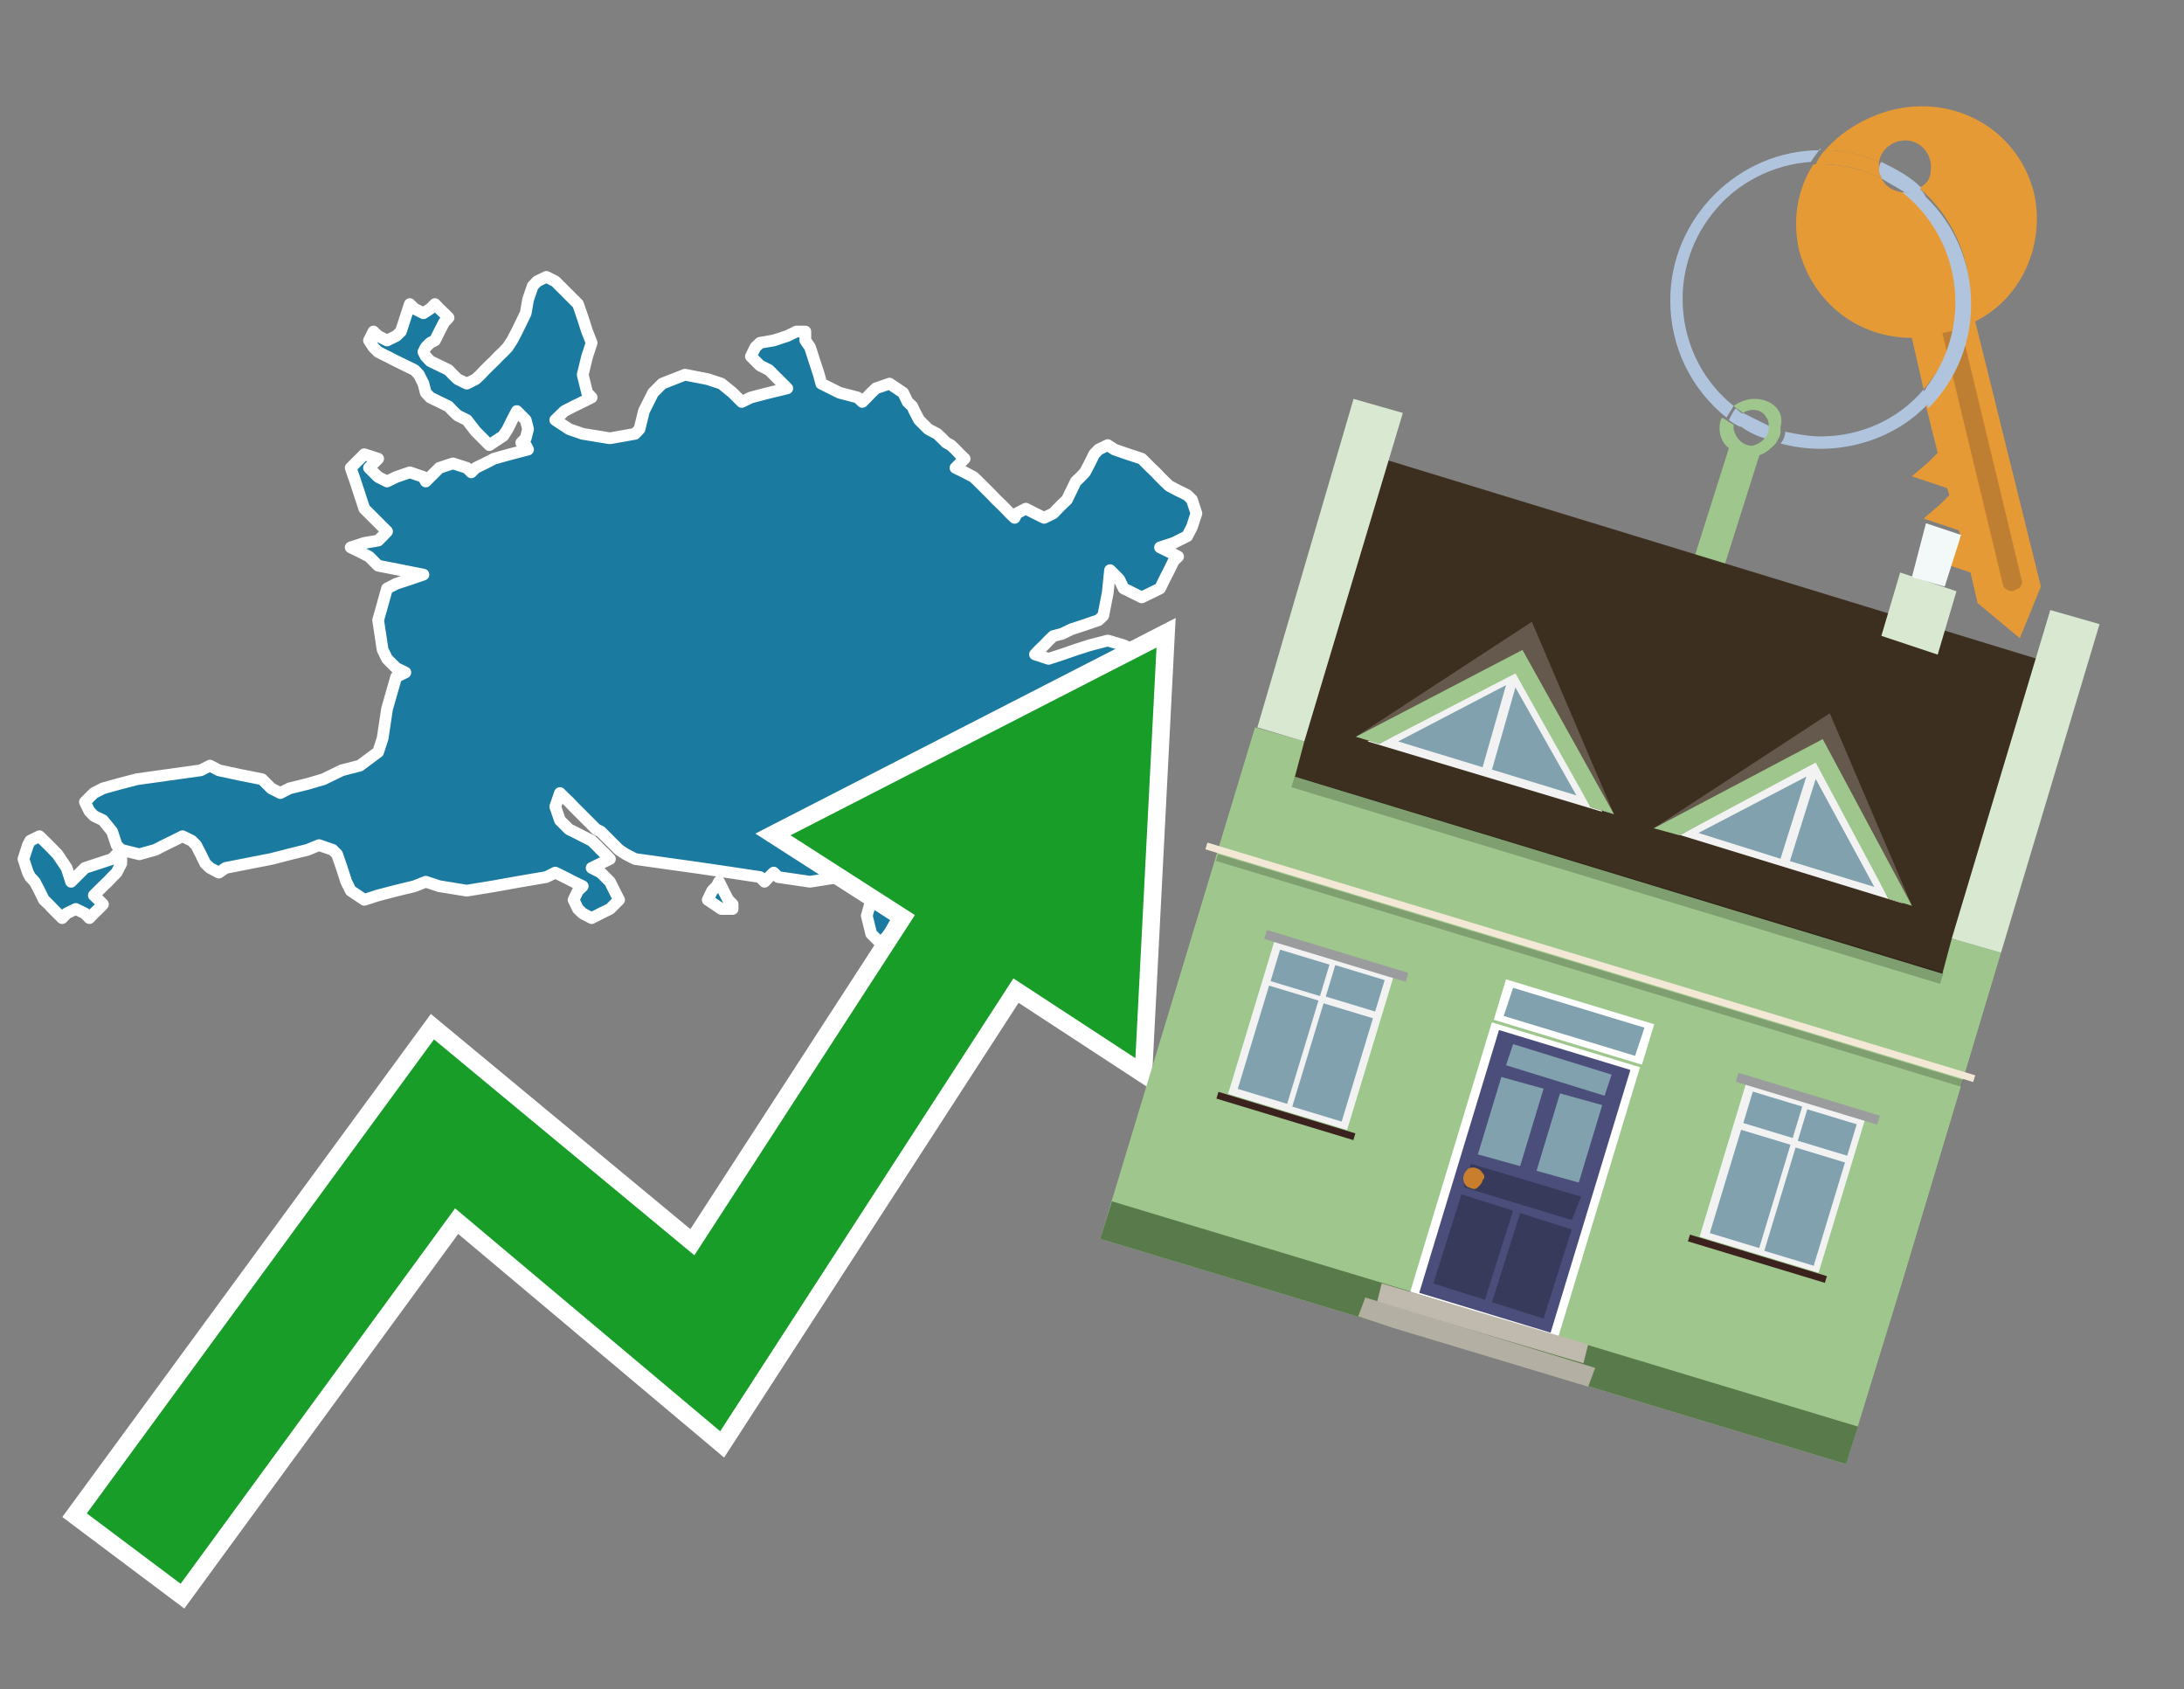
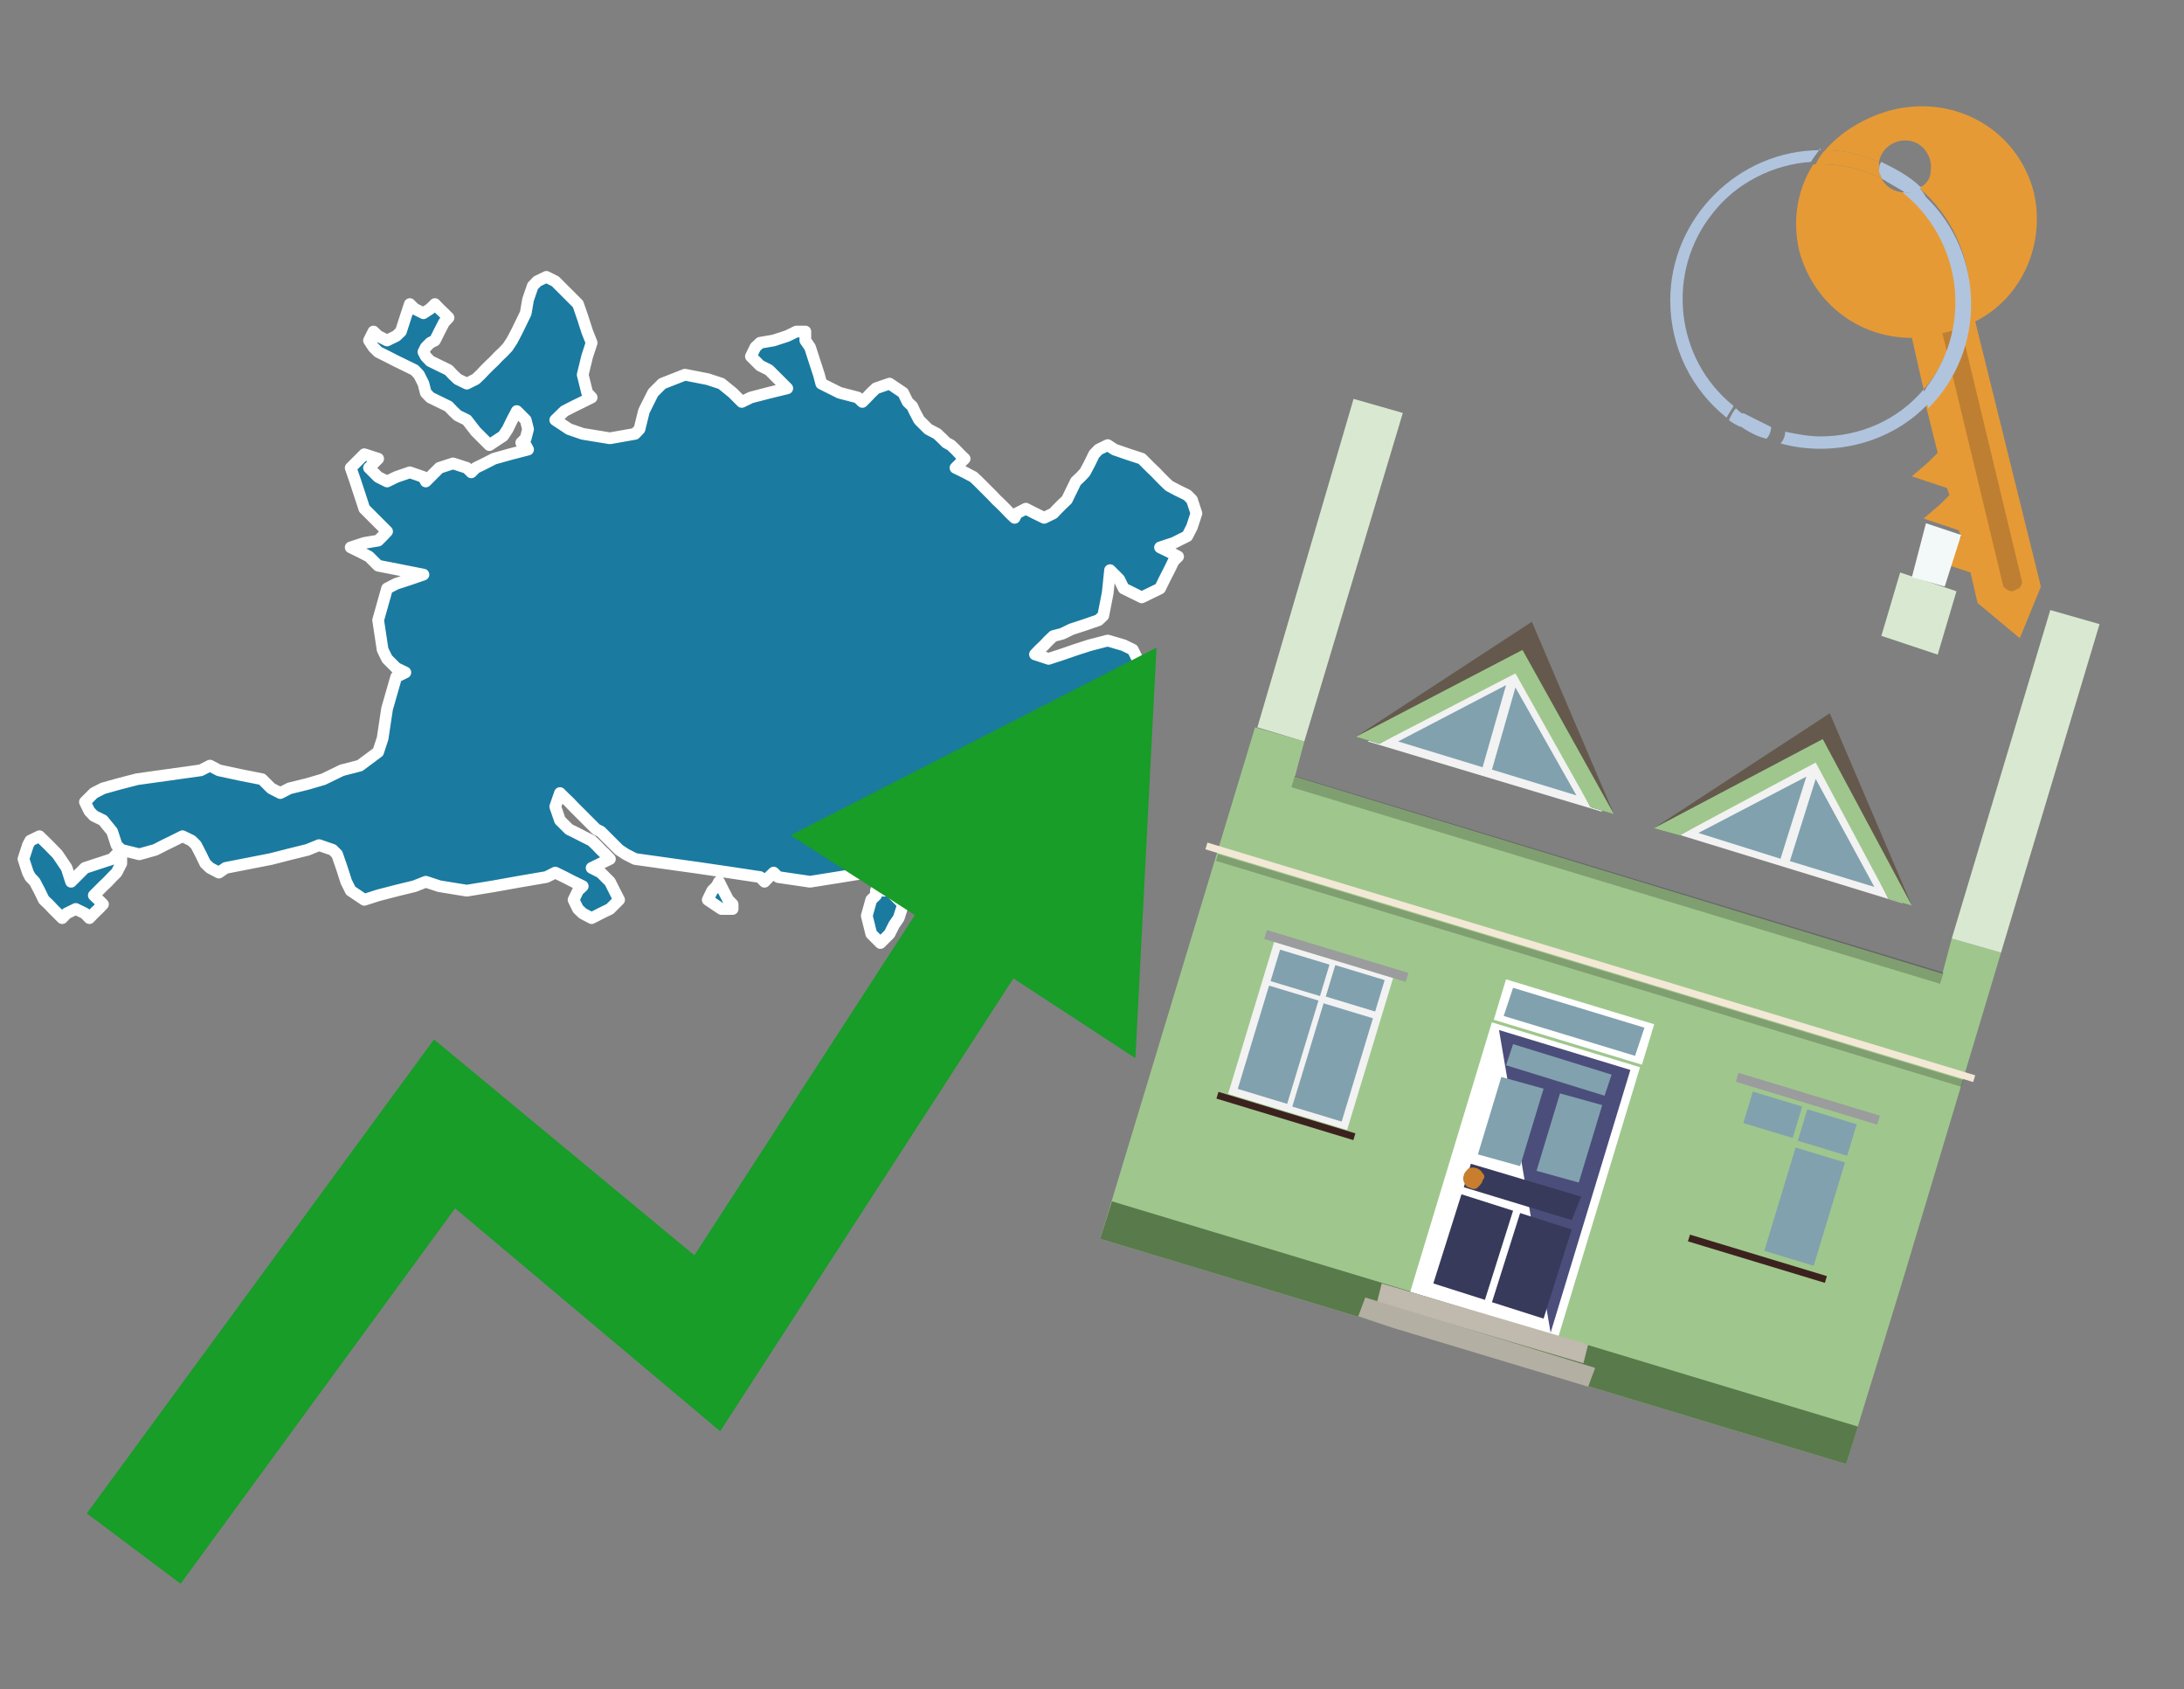
<svg xmlns="http://www.w3.org/2000/svg" version="1.1" id="Text" x="0px" y="0px" width="93.1px" height="72px" viewBox="0 0 93.1 72" style="enable-background:new 0 0 93.1 72;" xml:space="preserve">
  <rect x="0" y="0" width="93.1" height="72" fill="#808080" stroke="none" />
  <style type="text/css">
	.st0{fill:#1B7AA0;stroke:#FFFFFF;stroke-width:0.5;stroke-linejoin:round;}
	.st1{fill:none;stroke:#FFFFFF;stroke-width:1.5;stroke-miterlimit:10;}
	.st2{fill:#179D28;}
	.st3{fill:#E69A35;}
	.st4{fill:#B0C4DE;}
	.st5{fill:#9FC78D;}
	.st6{fill:#BF7F32;}
	.st7{fill-rule:evenodd;clip-rule:evenodd;fill:#3D2F1F;}
	.st8{fill-rule:evenodd;clip-rule:evenodd;fill:#9FC78D;}
	.st9{opacity:0.2;enable-background:new    ;}
	.st10{fill-rule:evenodd;clip-rule:evenodd;fill:#D9E9D1;}
	.st11{fill-rule:evenodd;clip-rule:evenodd;fill:#597A4B;}
	.st12{fill-rule:evenodd;clip-rule:evenodd;fill:#F3F9F8;}
	.st13{fill:#FFFFFF;}
	.st14{fill:#4B4E7A;}
	.st15{fill:#81A1AE;}
	.st16{fill:#383A5C;}
	.st17{fill:#C87E2C;}
	.st18{fill-rule:evenodd;clip-rule:evenodd;fill:#C0B9AD;}
	.st19{fill-rule:evenodd;clip-rule:evenodd;fill:#B4AFA3;}
	.st20{fill:#F3E8D5;}
	.st21{fill:#F2F2F2;}
	.st22{fill:#9B9C9D;}
	.st23{fill:#3C221E;}
	.st24{fill-rule:evenodd;clip-rule:evenodd;fill:#F2F2F2;}
	.st25{fill-rule:evenodd;clip-rule:evenodd;fill:#64594C;}
	.st26{fill-rule:evenodd;clip-rule:evenodd;fill:#81A1AE;}
</style>
  <path class="st0" d="M37.92,37.96L38.5,38.54L38.31,39.13L38.11,39.42L37.92,39.8L37.72,40.0L37.53,40.19L37.34,40.0L37.14,39.8L36.95,39.03L37.14,38.35L37.34,38.16L37.34,37.96ZM30.75,38.74L30.17,38.35L30.36,37.96L30.55,37.77L30.65,37.58L30.84,37.96L31.04,38.35L31.23,38.54L31.23,38.74ZM41.12,37.96L39.57,37.77L39.76,37.58L39.95,37.38L40.15,37.19L40.34,36.8L40.53,36.41L40.73,36.22L40.92,36.02L41.12,36.22L41.31,36.41L41.5,36.8L41.31,37.19L41.12,37.38L41.89,37.58L42.67,37.77L42.67,37.96ZM5.17,36.8L4.97,37.19L4.78,37.38L4.59,37.58L4.39,37.77L4.2,37.96L4.0,38.16L4.2,38.35L4.39,38.54L4.2,38.74L4.0,38.93L3.81,39.13L3.62,38.93L3.23,38.74L2.84,38.93L2.65,39.13L2.45,38.93L2.26,38.74L2.07,38.54L1.87,38.35L1.68,37.96L1.48,37.58L1.29,37.38L1.19,37.19L1.0,36.61L1.19,36.02L1.29,35.83L1.68,35.64L2.07,36.02L2.45,36.41L2.84,36.99L3.03,37.58L3.23,37.38L3.42,37.19L3.62,36.99L4.2,36.8L4.78,36.61L4.97,36.41L5.17,36.41ZM34.33,14.51L34.53,14.8L34.72,15.39L34.91,15.97L35.01,16.35L35.79,16.74L36.56,16.94L36.76,17.13L36.95,16.94L37.14,16.74L37.34,16.55L37.92,16.35L38.5,16.74L38.69,17.13L38.89,17.32L38.98,17.52L39.18,17.9L39.57,18.29L39.95,18.49L40.15,18.68L40.34,18.87L40.53,18.97L40.73,19.16L40.92,19.36L41.12,19.55L40.92,19.75L40.73,19.94L41.12,20.13L41.5,20.33L41.7,20.52L41.89,20.71L42.09,20.91L42.28,21.1L42.47,21.3L42.67,21.49L42.86,21.68L43.05,21.88L43.25,22.07L43.34,21.88L43.73,21.68L44.12,21.88L44.51,22.07L44.9,21.88L45.09,21.68L45.28,21.49L45.48,21.3L45.67,20.91L45.86,20.52L46.06,20.33L46.25,20.13L46.45,19.75L46.64,19.36L46.83,19.16L47.22,18.97L47.51,19.16L48.09,19.36L48.67,19.55L48.87,19.75L49.06,19.94L49.26,20.13L49.45,20.33L49.64,20.52L49.84,20.71L50.22,20.91L50.61,21.1L50.81,21.3L51.0,21.88L50.81,22.46L50.61,22.85L50.03,23.14L49.45,23.33L49.84,23.52L50.22,23.72L50.03,23.91L49.84,24.3L49.64,24.69L49.45,25.08L48.67,25.46L47.9,25.08L47.71,24.69L47.51,24.49L47.32,24.3L47.22,25.27L47.03,26.24L46.83,26.43L46.25,26.63L45.67,26.82L45.28,27.01L44.9,27.11L44.7,27.3L44.51,27.5L44.31,27.69L44.12,27.89L44.7,28.08L45.28,27.89L45.86,27.69L46.45,27.5L47.22,27.3L47.9,27.5L48.29,27.69L48.67,28.47L48.48,29.24L48.29,29.63L48.09,30.02L47.9,30.4L48.09,30.79L48.29,31.57L48.09,32.25L47.9,33.21L47.71,34.18L47.51,34.57L47.32,34.96L47.22,35.15L47.03,35.35L46.83,35.44L46.64,35.64L46.45,36.02L46.25,36.41L46.06,36.61L45.67,36.8L45.28,36.99L44.9,37.19L44.51,36.99L44.31,36.8L44.12,36.61L43.44,36.41L42.67,36.22L42.47,36.02L42.28,35.83L42.09,35.64L41.89,35.44L41.5,35.35L41.12,35.15L40.92,34.96L40.73,34.77L40.53,34.57L40.34,34.38L39.95,34.18L39.57,33.99L39.37,33.8L39.18,34.18L39.37,34.57L39.57,34.77L39.76,34.96L39.95,35.15L39.76,35.35L39.57,35.44L39.37,35.64L39.18,35.83L38.98,36.02L38.89,36.61L38.98,37.19L39.18,37.38L38.69,37.58L38.11,37.38L36.95,37.19L35.79,37.38L34.53,37.58L33.17,37.38L32.98,37.19L32.78,37.38L32.59,37.58L32.4,37.38L31.14,37.19L29.78,36.99L28.42,36.8L27.07,36.61L26.68,36.41L26.39,36.22L26.19,36.02L26.0,35.83L25.81,35.64L25.61,35.44L25.42,35.35L25.22,35.15L25.03,34.96L24.84,34.77L24.64,34.57L24.45,34.38L24.26,34.18L24.06,33.99L23.87,33.8L23.67,34.38L23.87,34.96L24.06,35.15L24.26,35.35L24.45,35.44L24.84,35.64L25.22,35.83L25.42,36.02L25.61,36.22L25.81,36.41L26.0,36.61L25.61,36.8L25.22,36.99L25.61,37.19L26.0,37.58L26.19,37.96L26.39,38.35L26.0,38.74L25.61,38.93L25.22,39.13L24.84,38.93L24.64,38.74L24.45,38.35L24.64,37.96L24.84,37.77L24.45,37.58L24.06,37.38L23.67,37.19L23.29,37.38L22.12,37.58L21.06,37.77L19.9,37.96L18.73,37.77L18.15,37.58L17.67,37.77L16.89,37.96L16.12,38.16L15.53,38.35L14.95,37.96L14.76,37.58L14.57,36.99L14.37,36.41L14.18,36.22L13.6,36.02L13.11,36.22L12.34,36.41L11.56,36.61L10.59,36.8L9.62,36.99L9.33,37.19L8.95,36.99L8.75,36.8L8.56,36.41L8.36,36.02L8.17,35.83L7.78,35.64L7.4,35.83L7.01,36.02L6.62,36.22L5.94,36.41L5.17,36.22L4.97,36.02L4.78,35.44L4.39,34.96L4.0,34.77L3.81,34.57L3.62,34.18L4.0,33.8L4.39,33.6L5.07,33.41L5.84,33.21L7.2,33.02L8.56,32.83L8.95,32.63L9.33,32.83L10.21,33.02L11.17,33.21L11.37,33.41L11.56,33.6L11.95,33.8L12.34,33.6L13.11,33.41L13.79,33.21L14.18,33.02L14.57,32.83L15.34,32.63L16.12,32.05L16.31,31.47L16.5,30.21L16.89,28.85L17.28,28.66L16.89,28.47L16.5,28.08L16.31,27.69L16.12,26.43L16.5,25.08L16.89,24.88L17.47,24.69L18.05,24.49L17.09,24.3L16.12,24.11L15.92,23.91L15.73,23.72L15.34,23.52L14.95,23.33L15.53,23.14L16.12,23.04L16.31,22.85L16.5,22.65L16.31,22.46L16.12,22.27L15.92,22.07L15.73,21.88L15.53,21.68L15.34,21.1L15.15,20.52L14.95,19.94L15.53,19.36L16.12,19.55L15.92,19.75L15.73,19.94L15.92,20.13L16.12,20.33L16.5,20.52L16.89,20.33L17.47,20.13L18.05,20.33L18.15,20.52L18.34,20.33L18.54,20.13L18.73,19.94L19.31,19.75L19.9,19.94L20.09,20.13L20.28,19.94L20.67,19.75L21.06,19.55L21.74,19.36L22.51,19.16L22.41,18.97L22.22,18.87L22.41,18.68L22.51,18.29L22.41,17.9L22.22,17.71L22.03,17.52L21.83,17.9L21.64,18.29L21.45,18.58L20.86,18.97L20.28,18.39L19.9,17.9L19.51,17.71L19.31,17.52L19.12,17.32L18.73,17.13L18.34,16.94L18.15,16.74L18.05,16.35L17.86,15.97L17.67,15.77L17.28,15.58L16.89,15.39L16.5,15.19L16.12,15.0L15.92,14.8L15.73,14.51L15.92,14.13L16.12,14.32L16.5,14.51L16.89,14.32L17.09,14.13L17.28,13.54L17.47,12.96L17.67,13.16L18.05,13.35L18.34,13.16L18.54,12.96L18.73,13.16L18.93,13.35L19.12,13.54L18.93,13.74L18.73,14.13L18.54,14.51L18.34,14.61L18.15,14.8L18.05,15.0L18.15,15.19L18.34,15.39L18.73,15.58L19.12,15.77L19.31,15.97L19.51,16.16L19.9,16.35L20.28,16.16L20.48,15.97L20.67,15.77L20.86,15.58L21.06,15.39L21.25,15.19L21.45,15.0L21.64,14.8L21.83,14.51L22.03,14.13L22.22,13.74L22.41,13.35L22.51,12.77L22.71,12.19L22.9,11.99L23.29,11.8L23.67,11.99L23.87,12.19L24.06,12.38L24.26,12.58L24.45,12.77L24.64,12.96L24.84,13.54L25.03,14.13L25.22,14.61L25.03,15.19L24.84,15.97L25.03,16.74L25.22,16.94L24.84,17.13L24.45,17.32L24.06,17.52L23.67,17.9L24.26,18.29L24.84,18.49L26.0,18.68L27.07,18.49L27.26,18.29L27.45,17.52L27.84,16.74L28.23,16.35L29.2,15.97L30.17,16.16L30.75,16.35L31.23,16.74L31.62,17.13L32.01,16.94L32.78,16.74L33.56,16.55L33.36,16.35L33.17,16.16L32.98,15.97L32.78,15.77L32.4,15.58L32.01,15.19L32.2,14.8L32.4,14.61L32.98,14.51L33.56,14.32L33.95,14.13L34.33,14.13Z" />
-   <polygon class="st1" points="49.3,27.6 33.7,35.6 39,39 29.6,53.5 18.5,44.3 3.7,64.5 7.7,67.5 19.4,51.5 30.7,61 43.2,41.7   48.4,45.1 " />
  <polygon class="st2" points="49.3,27.6 33.7,35.6 39,39 29.6,53.5 18.5,44.3 3.7,64.5 7.7,67.5 19.4,51.5 30.7,61 43.2,41.7   48.4,45.1 " />
  <path class="st3" d="M80.2,7.6c0-0.1-0.1-0.2-0.1-0.3c0-0.1,0-0.3,0-0.4c-0.7-0.3-1.5-0.5-2.3-0.5c-0.2,0.2-0.3,0.4-0.4,0.6  c0.1,0,0.2,0,0.3,0C78.5,7,79.4,7.2,80.2,7.6z" />
  <path class="st4" d="M77.6,6.4c-3.5,0-6.4,2.9-6.4,6.4c0,2,0.9,3.8,2.4,5c0.1-0.2,0.2-0.3,0.3-0.5c-2.5-2-2.9-5.7-0.9-8.2  c1-1.3,2.6-2.1,4.2-2.2c0.1-0.2,0.3-0.4,0.4-0.6V6.4z" />
  <path class="st3" d="M84.2,13.7c2-1,3-3.3,2.5-5.5C86,5.5,83.3,4,80.6,4.7c-1.1,0.3-2.1,0.9-2.8,1.7c0.8,0,1.6,0.2,2.3,0.5  c0.1-0.6,0.7-1,1.3-0.9c0.6,0.1,1,0.7,0.9,1.3c0,0.3-0.2,0.6-0.5,0.7c2.7,2.3,2.9,6.4,0.6,9c-0.1,0.1-0.2,0.2-0.3,0.3l0.5,2  l-0.4,0.4l-0.7,0.6l0.9,0.3l0.6,0.2l0.1,0.3l-0.4,0.4L82,22.1l0.9,0.3l0.6,0.2l0.1,0.3l-0.4,0.4l-0.7,0.6l0.9,0.3l0.6,0.2l0.3,1.3  l1.8,1.5L87,25L84.2,13.7z" />
  <path class="st3" d="M81.2,8.2c-0.4,0-0.8-0.2-1-0.6C79.4,7.2,78.5,7,77.6,7c-0.1,0-0.2,0-0.3,0c-0.7,1.1-0.9,2.4-0.6,3.7  c0.6,2.2,2.5,3.7,4.8,3.7l0.5,2.2c2.1-2.4,1.9-6.1-0.6-8.2C81.3,8.3,81.2,8.3,81.2,8.2z" />
  <path class="st4" d="M74.1,18.1c0.4,0.3,0.8,0.5,1.2,0.6c0.1-0.1,0.2-0.3,0.2-0.5l0,0c-0.4-0.2-0.8-0.4-1.2-0.6  C74.2,17.8,74.1,17.9,74.1,18.1z" />
  <path class="st4" d="M74.4,17.7c-0.2-0.1-0.3-0.2-0.4-0.3c-0.1,0.1-0.2,0.3-0.3,0.5c0.1,0.1,0.3,0.2,0.5,0.3  C74.1,17.9,74.2,17.8,74.4,17.7z" />
-   <path class="st5" d="M74.8,17c-0.3,0-0.6,0.1-0.9,0.3c0.1,0.1,0.3,0.2,0.4,0.3c0.3-0.2,0.8-0.2,1,0.2c0.1,0.1,0.1,0.3,0.1,0.4l0,0  c0,0.4-0.3,0.7-0.7,0.8c-0.4,0-0.7-0.3-0.8-0.7c0,0,0,0,0-0.1v-0.1c-0.2-0.1-0.3-0.2-0.5-0.3c-0.2,0.4-0.1,1,0.3,1.3l-1.9,6l1.3,0.3  l1.9-6c0.3-0.1,0.5-0.3,0.7-0.5c0.1-0.2,0.2-0.3,0.2-0.5c0-0.1,0-0.1,0-0.2C76.1,17.5,75.5,17,74.8,17z" />
  <path class="st6" d="M86,25.1l-0.2,0.1c-0.2,0-0.3-0.1-0.4-0.2l0,0l-2.6-10.8l0.8-0.2l2.6,10.8C86.2,24.9,86.1,25.1,86,25.1L86,25.1  z" />
  <path class="st4" d="M80.1,7.3c0,0.1,0.1,0.2,0.1,0.3c0.3,0.2,0.7,0.4,1,0.6c0.1,0,0.2,0,0.3,0c0.1,0,0.3-0.1,0.4-0.2  c-0.5-0.5-1.1-0.8-1.7-1.1C80.1,7,80.1,7.2,80.1,7.3z" />
  <path class="st4" d="M77.6,18.6c-0.5,0-1-0.1-1.5-0.2c0,0.2-0.1,0.4-0.2,0.5c2.2,0.6,4.7,0,6.3-1.7L82,16.6  C80.9,17.9,79.3,18.6,77.6,18.6z" />
  <path class="st4" d="M81.8,8c-0.1,0.1-0.2,0.1-0.4,0.2c-0.1,0-0.2,0-0.3,0c2.5,2,3,5.6,1.1,8.2c-0.1,0.1-0.1,0.2-0.2,0.3l0.2,0.7  c2.5-2.5,2.4-6.6-0.1-9C82,8.2,81.9,8.1,81.8,8L81.8,8z" />
  <g>
-     <polygon class="st7" points="82.9,41.7 55,33.2 59.1,19.6 86.9,28.1 82.9,41.7  " />
    <polygon class="st8" points="81.1,54.6 85.3,40.6 83.2,40 82.8,41.5 55.2,33.1 55.6,31.6 53.5,31 46.9,52.8 78.7,62.4  " />
    <rect x="68.7" y="23.1" transform="matrix(0.29 -0.957 0.957 0.29 13.018 92.597)" class="st9" width="0.5" height="28.9" />
    <polygon class="st10" points="85.3,40.6 83.2,40 87.4,26 89.5,26.6 85.3,40.6  " />
    <polygon class="st10" points="55.6,31.6 53.6,31 57.7,17 59.8,17.6 55.6,31.6  " />
    <polygon class="st11" points="78.7,62.4 79.2,60.8 47.4,51.2 46.9,52.8 78.7,62.4  " />
    <polygon class="st10" points="83.4,25.2 81,24.4 80.2,27.1 82.6,27.9 83.4,25.2  " />
    <polygon class="st12" points="83.6,22.8 82.1,22.3 81.5,24.6 82.9,25 83.6,22.8  " />
    <rect x="66.2" y="40.3" transform="matrix(0.29 -0.957 0.957 0.29 5.912 95.129)" class="st13" width="1.8" height="6.6" />
    <rect x="59" y="46.9" transform="matrix(0.29 -0.957 0.957 0.29 -1.878 97.918)" class="st13" width="12" height="6.6" />
    <g id="Symbol_9_0_Layer2_0_MEMBER_8_MEMBER_12_MEMBER_0_FILL_00000117644893634561428420000013506764434021418121_">
-       <path class="st14" d="M63.9,43.9l5.6,1.7l-3.4,11.2l-5.6-1.7L63.9,43.9z" />
+       <path class="st14" d="M63.9,43.9l5.6,1.7l-3.4,11.2L63.9,43.9z" />
    </g>
    <g id="Symbol_9_0_Layer2_0_MEMBER_8_MEMBER_12_MEMBER_1_MEMBER_1_FILL_00000119806455507307383310000007620565381065756065_">
      <path class="st15" d="M65.8,46.4l-1,3.3l-1.8-0.5l1-3.3L65.8,46.4z" />
    </g>
    <g id="Symbol_9_0_Layer2_0_MEMBER_8_MEMBER_12_MEMBER_1_MEMBER_1_FILL-2_00000079484099644297653320000016872340710301101991_">
      <path class="st15" d="M68.3,47.1l-1,3.3l-1.8-0.5l1-3.3L68.3,47.1z" />
    </g>
    <g id="Symbol_9_0_Layer2_0_MEMBER_8_MEMBER_12_MEMBER_2_MEMBER_0_FILL_00000174597777604405696490000011029781931410359740_">
      <path class="st16" d="M63.6,55.5l1.2-3.8l2.2,0.7l-1.2,3.8L63.6,55.5z" />
    </g>
    <g id="Symbol_9_0_Layer2_0_MEMBER_8_MEMBER_12_MEMBER_2_MEMBER_1_FILL_00000091710615109095859720000010578804004878927253_">
      <path class="st16" d="M61.1,54.7l1.2-3.8l2.2,0.7l-1.2,3.8L61.1,54.7z" />
    </g>
    <g id="Symbol_9_0_Layer2_0_MEMBER_8_MEMBER_12_MEMBER_2_MEMBER_1_FILL-2_00000178907767405274125160000006478634603670211001_">
      <path class="st16" d="M62.4,50.6l0.3-1l4.7,1.4L67,52L62.4,50.6z" />
    </g>
    <g id="Symbol_9_0_Layer2_0_MEMBER_8_MEMBER_12_MEMBER_2_MEMBER_1_FILL-3_00000016067518085705060410000004307156899214402747_">
      <path class="st15" d="M64.2,45.4l0.3-0.9l4.2,1.3l-0.3,0.9L64.2,45.4z" />
    </g>
    <g id="Symbol_9_0_Layer2_0_MEMBER_8_MEMBER_13_FILL_00000139974108045065158200000003699932478169806997_">
      <path class="st17" d="M62.4,50.1c0-0.1,0.1-0.2,0.2-0.3c0.2-0.1,0.5,0,0.6,0.2c0,0,0,0,0,0c0.1,0.1,0.1,0.2,0,0.3    c0,0.1-0.1,0.2-0.2,0.3c-0.1,0.1-0.2,0.1-0.4,0C62.5,50.6,62.3,50.3,62.4,50.1z" />
    </g>
    <g id="Symbol_9_0_Layer2_0_MEMBER_8_MEMBER_12_MEMBER_2_MEMBER_1_FILL-4_00000128453049626921765750000009391352055896562834_">
      <path class="st15" d="M64.1,43.3l0.4-1.2l5.6,1.7L69.7,45L64.1,43.3z" />
    </g>
    <polygon class="st18" points="67.5,58.1 67.7,57.3 58.9,54.7 58.7,55.5 67.5,58.1  " />
    <polygon class="st19" points="67.7,59.1 68,58.3 58.2,55.3 57.9,56.1 59.4,56.6 67.7,59.1  " />
    <rect x="67.7" y="23.9" transform="matrix(0.29 -0.957 0.957 0.29 8.878 94.056)" class="st20" width="0.3" height="34.2" />
    <rect x="67.6" y="24.8" transform="matrix(0.29 -0.957 0.957 0.29 8.497 94.192)" class="st9" width="0.3" height="33.2" />
    <rect x="52.5" y="41.5" transform="matrix(0.29 -0.957 0.957 0.29 -2.589 84.83)" class="st21" width="6.9" height="5.3" />
    <rect x="54.5" y="44.2" transform="matrix(0.29 -0.957 0.957 0.29 -3.017 86.502)" class="st15" width="4.6" height="2.2" />
    <rect x="57.1" y="41.1" transform="matrix(0.29 -0.957 0.957 0.29 0.623 85.199)" class="st15" width="1.4" height="2.2" />
    <rect x="52.2" y="43.5" transform="matrix(0.29 -0.957 0.957 0.29 -4.003 83.749)" class="st15" width="4.6" height="2.2" />
    <rect x="54.7" y="40.4" transform="matrix(0.29 -0.957 0.957 0.29 -0.363 82.446)" class="st15" width="1.4" height="2.2" />
    <rect x="56.7" y="37.6" transform="matrix(0.29 -0.957 0.957 0.29 1.466 83.378)" class="st22" width="0.4" height="6.3" />
    <rect x="54.7" y="44.5" transform="matrix(0.29 -0.957 0.957 0.29 -6.596 86.265)" class="st23" width="0.3" height="6.1" />
-     <rect x="72.6" y="47.6" transform="matrix(0.29 -0.957 0.957 0.29 5.844 108.381)" class="st21" width="6.9" height="5.3" />
-     <rect x="72.3" y="49.6" transform="matrix(0.29 -0.957 0.957 0.29 4.452 107.361)" class="st15" width="4.6" height="2.2" />
    <rect x="74.9" y="46.5" transform="matrix(0.29 -0.957 0.957 0.29 8.092 106.058)" class="st15" width="1.4" height="2.2" />
    <rect x="74.6" y="50.3" transform="matrix(0.29 -0.957 0.957 0.29 5.438 110.114)" class="st15" width="4.6" height="2.2" />
    <rect x="77.2" y="47.2" transform="matrix(0.29 -0.957 0.957 0.29 9.078 108.811)" class="st15" width="1.4" height="2.2" />
    <rect x="76.8" y="43.7" transform="matrix(0.29 -0.957 0.957 0.29 9.899 106.93)" class="st22" width="0.4" height="6.3" />
    <rect x="74.8" y="50.6" transform="matrix(0.29 -0.957 0.957 0.29 1.837 109.816)" class="st23" width="0.3" height="6.1" />
    <polygon class="st24" points="58.3,31.6 64.8,28.1 68.3,34.6  " />
    <polygon class="st25" points="64.7,28.4 67.8,34.4 68.8,34.7 65.3,26.5 57.8,31.4 58.8,31.7  " />
    <polygon class="st8" points="64.6,28.7 67.8,34.4 68.8,34.7 64.9,27.7 57.8,31.4 58.8,31.7  " />
    <polygon class="st26" points="64.6,29.3 63.6,32.8 67.2,33.9  " />
    <polygon class="st26" points="64.2,29.2 59.6,31.6 63.2,32.7  " />
    <polygon class="st24" points="71,35.4 77.5,32 81.1,38.5  " />
    <polygon class="st25" points="77.5,32.3 80.5,38.3 81.5,38.6 78,30.4 70.5,35.3 71.6,35.6  " />
    <polygon class="st8" points="77.4,32.5 80.5,38.3 81.5,38.6 77.7,31.5 70.5,35.3 71.6,35.6  " />
    <polygon class="st26" points="77.4,33.2 76.3,36.7 79.9,37.8  " />
    <polygon class="st26" points="77,33.1 72.4,35.5 75.9,36.6  " />
  </g>
</svg>